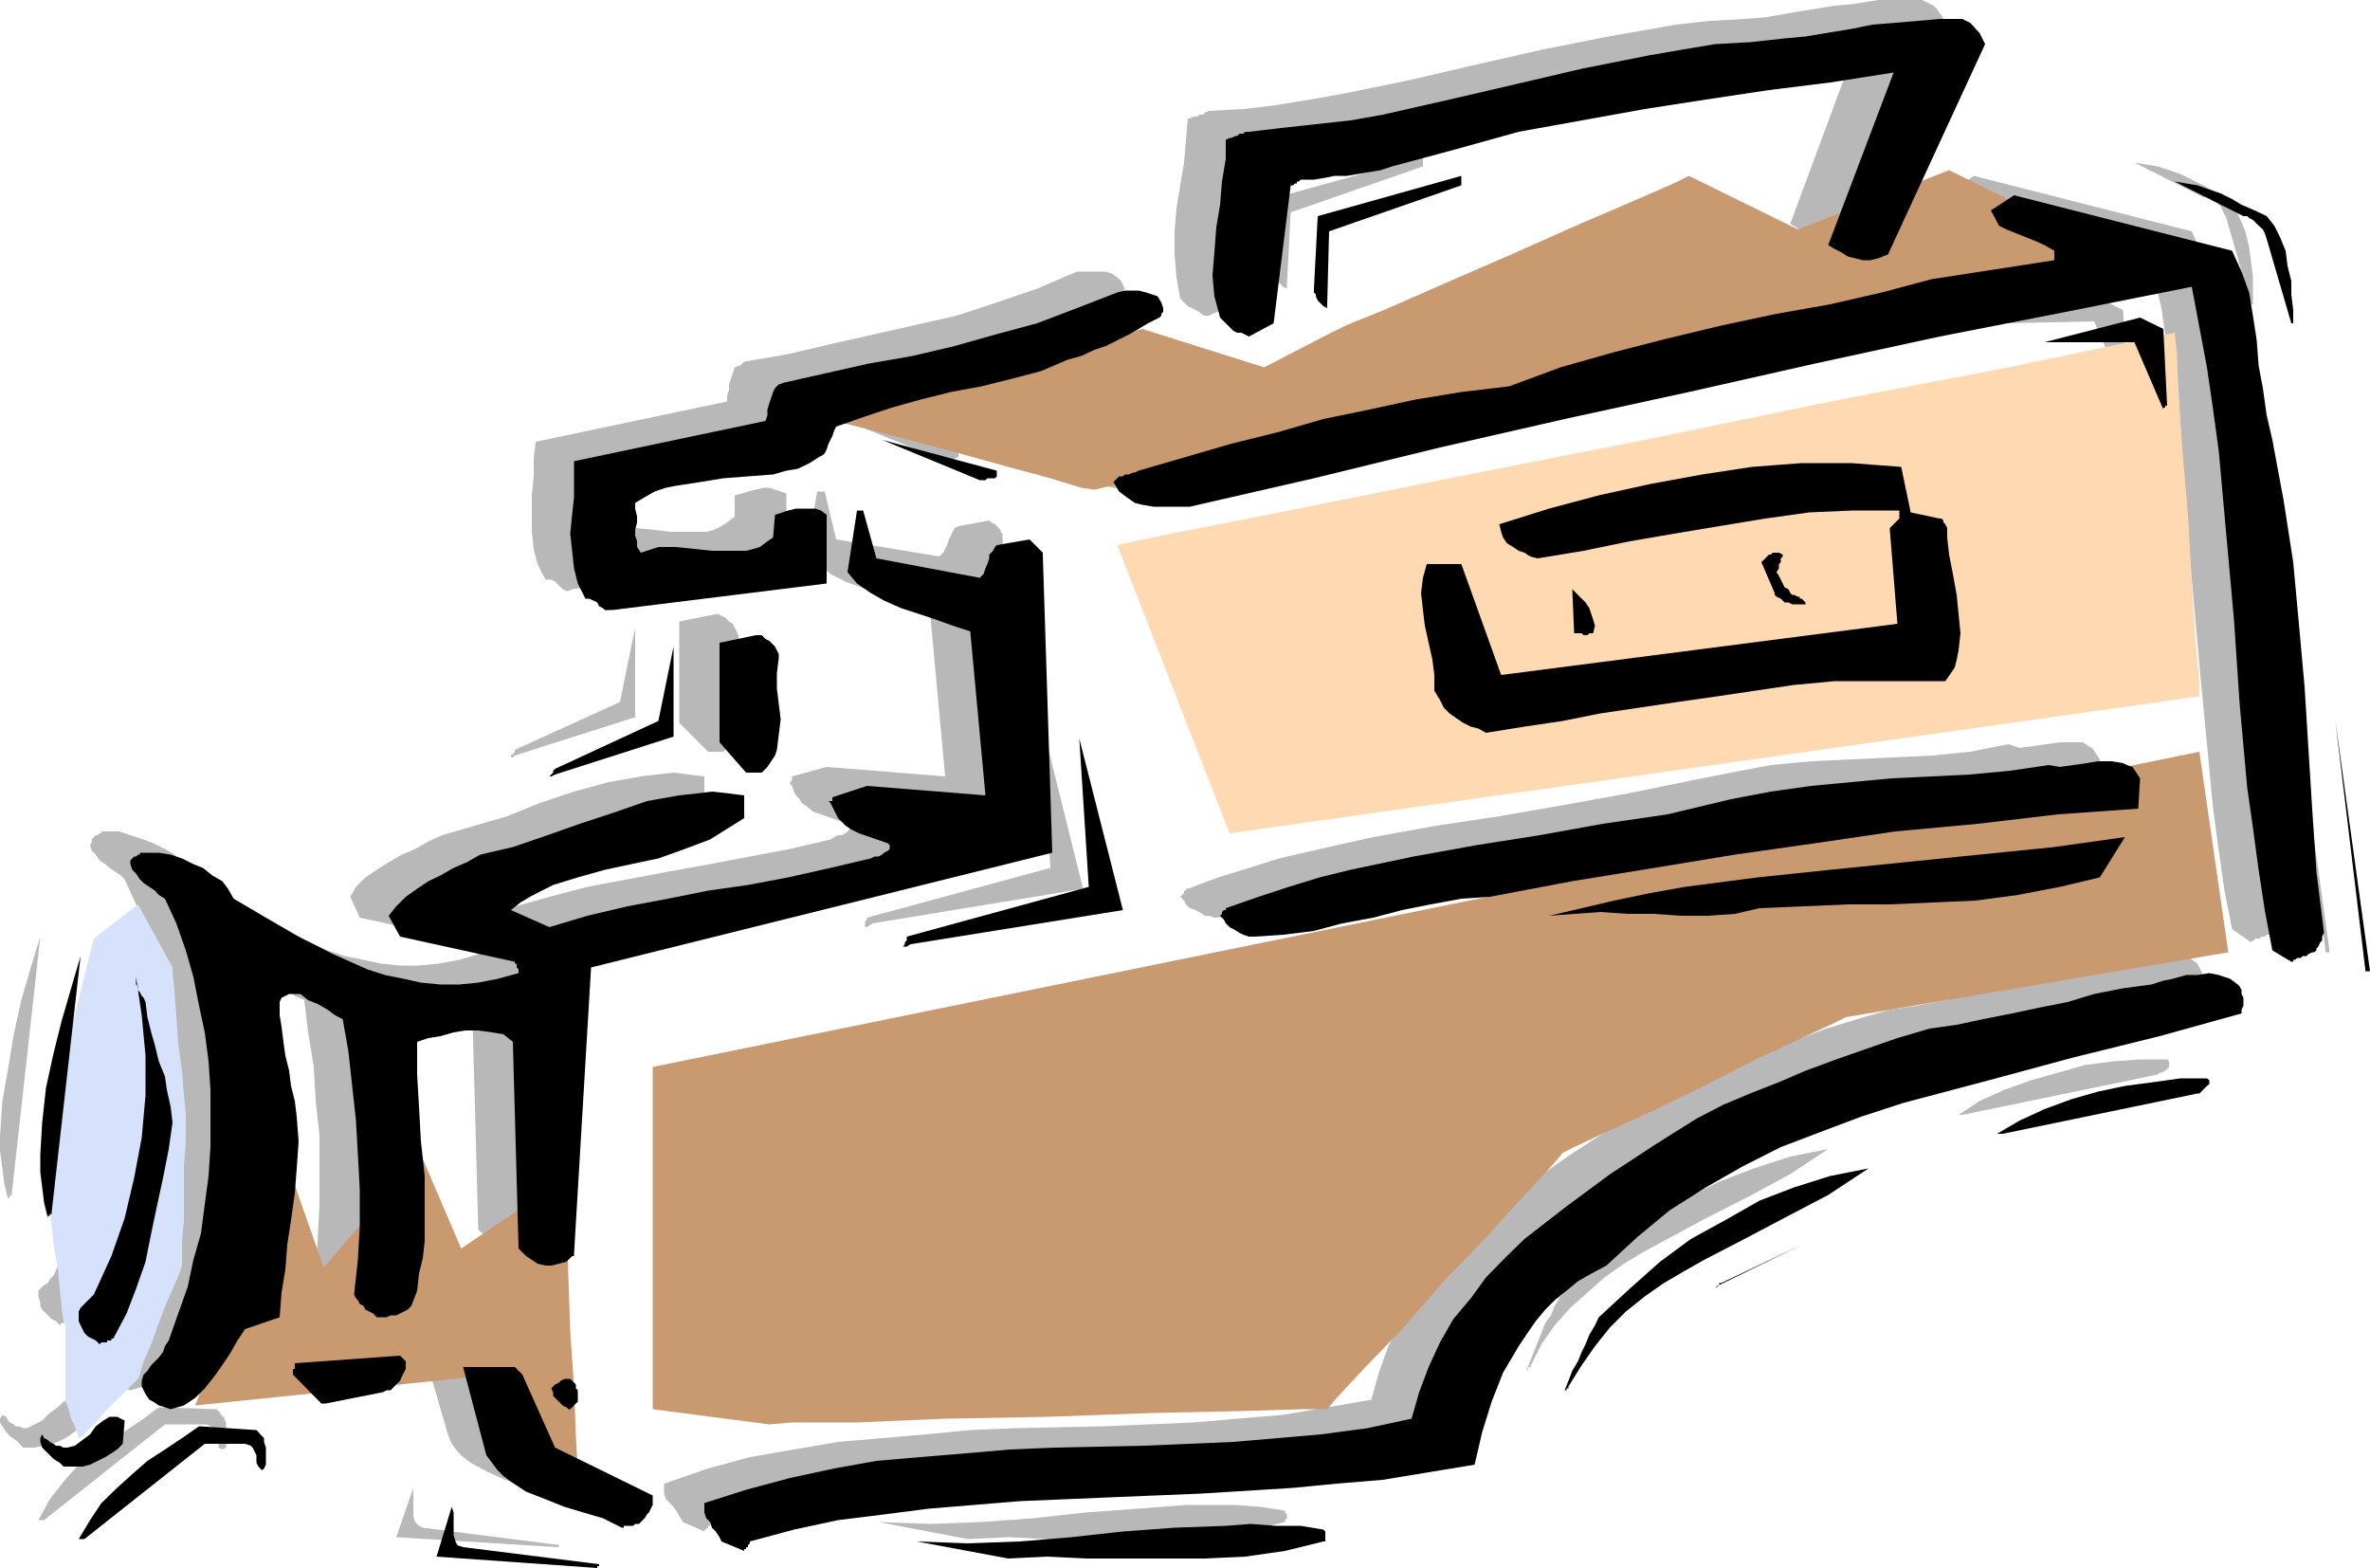
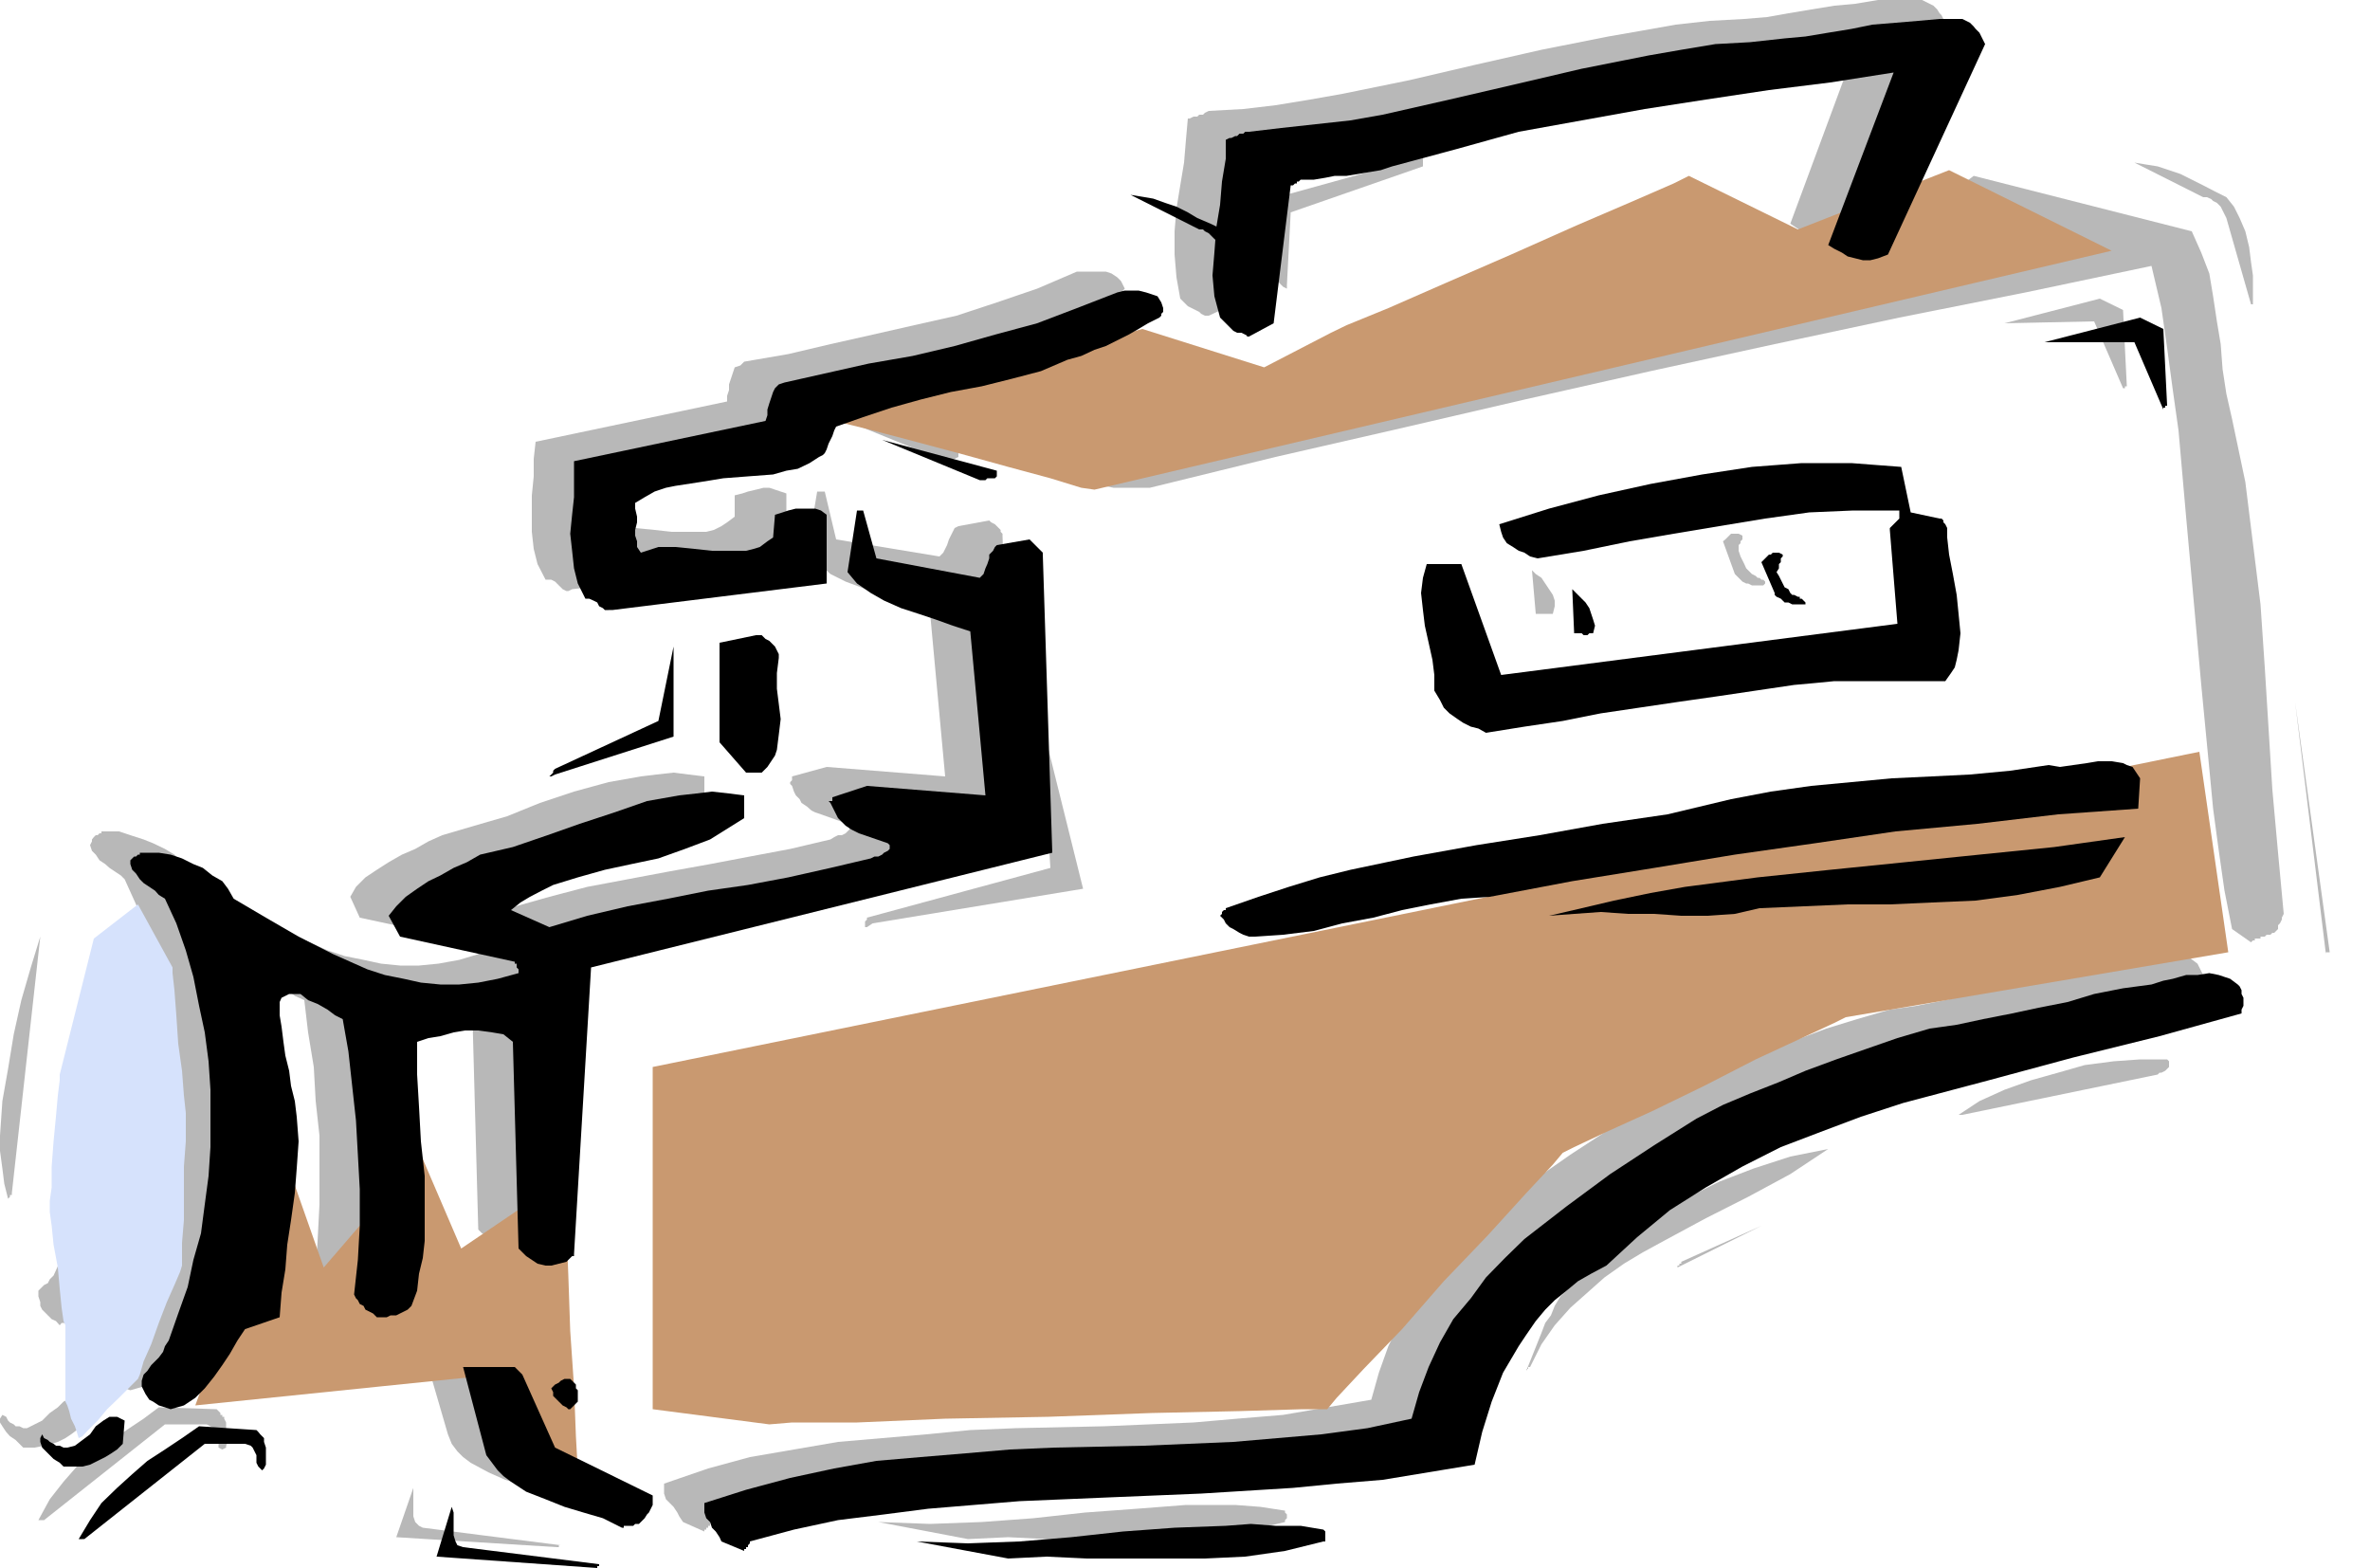
<svg xmlns="http://www.w3.org/2000/svg" height="317.568" viewBox="0 0 360 238.176" width="480">
  <path style="fill:#b8b8b8" d="M202.238 536.865h.288v-.288h.288l-20.952-2.664-.576-.288-.576-.576-.288-.864v-4.32l-2.592 7.488zm62.424-1.225 6.12-.287 5.832.288h18.288l6.048-.576 5.832-.576 6.048-1.44v-.288l.288-.288v-.576l-.288-.288v-.288l-3.744-.576-3.816-.288h-7.488l-7.488.576-7.848.576-7.848.864-7.848.576-7.848.288-7.848-.288zm-39.456-1.727v-.288h.288v-.576l6.984-1.728 6.624-1.44 6.696-1.152 6.984-.864 13.68-.936 13.608-.864 13.968-.288 13.896-.864 6.984-.576 6.624-.576 6.984-1.152 6.984-1.152 1.152-4.968 1.728-4.608 1.8-4.392 2.016-4.032 1.152-2.088 1.44-1.728 1.44-1.728 1.512-1.44 1.728-1.44 1.728-1.512 2.016-1.152 2.376-1.152 4.608-4.32 5.256-4.104 5.184-3.456 5.544-3.24 6.12-2.88 5.832-2.304 6.336-2.376 6.12-2.016 13.104-3.744 13.032-3.24 12.816-3.168 12.456-3.528.288-.576v-2.304l-.288-.576-.288-.576-.288-.576-1.152-.864-1.44-.288-1.728-.288h-1.728l-1.8.288-1.728.288-1.728.576-1.728.288-4.392.864-4.032.864-4.392.864-4.032 1.152-4.392.864-4.032.936-4.392.864-4.032.576-4.968 1.44-4.68 1.44-4.608 1.728-4.392 1.728-4.32 1.8-4.104 1.728-4.032 1.728-4.104 2.016-6.696 4.104-6.624 4.32-6.696 4.68-6.408 5.256-2.88 2.88-2.664 2.88-2.592 3.24-2.304 3.168-2.376 3.456-1.728 3.528-1.44 4.032-1.152 4.104-6.696 1.152-6.696 1.152-6.984.576-6.624.576-13.608.576-13.392.288-6.912.288-6.696.648-6.696.576-6.696.576-6.696 1.152-6.696 1.152-6.336 1.728-6.696 2.304v1.512l.288.864.576.576.576.576.576.864.288.576.576.864 3.24 1.44v-.288h.288v-.288zm-100.872-1.153 18.36-14.543h6.336l.576.288.576.288.36.576v1.224l.288.576v.576l.576.288.576-.288v-.288l.288-.576v-.576l-.288-.936v-1.44l-.288-.576v-.288h-.288v-.288h-.288v-.288l-.288-.288-.288-.288-8.784-.288-2.304 1.728-2.592 1.728-2.592 1.8-2.664 1.728-2.304 2.016-2.016 2.304-2.088 2.664-1.728 3.168h.864zm83.088-2.015h.36l.288-.288h.576v-.288h.288l.288-.288.288-.288.576-.576v-.576l.288-.576.288-.648v-1.152l-14.832-7.272-4.968-11.016v-.288h-.288v-.288h-.288v-.288l-.288-.288h-8.136l3.816 13.104.576 1.44.864 1.152.864.864 1.152.864 2.664 1.44 2.592 1.152 2.88.864 3.24 1.224 2.88.864 2.592 1.152h1.152zm-85.68-9h1.152l1.44-.288 1.152-.288.936-.288 1.152-.576.864-.576.864-.648 1.152-.864v-3.456l-.576-.576h-1.44l-1.152.576-.864.864-1.224.864-1.152 1.152-1.152.576-1.152.576h-.576l-.576-.288h-.576l-.288-.288-.576-.288-.288-.288-.288-.576-.576-.288-.36.576v.576l.36.576.576.864.576.648.864.576.576.576.576.576h.576zm15.696-8.712 2.016-.576 2.016-1.152 1.512-1.512 1.152-1.728 1.152-1.728 1.152-2.016 1.152-1.8 1.44-1.728 4.968-2.016.288-3.456.576-3.528.576-3.744.576-4.104.288-3.744.288-3.816.288-4.032-.288-3.816-.288-2.304-.576-2.592-.288-2.088-.576-2.304-.288-2.304-.288-2.016-.288-2.088v-1.728l.576-.576.288-.576h.576l.576-.288 1.152.288 1.512.576 1.152.864 1.44.864 1.152.864 1.44.648.576 4.896.864 5.256.288 5.184.576 5.256v10.44l-.288 5.544-.288 5.256.288.576v.288l.576.576.36.288.288.288.576.576.576.288.576.288.864.288h.576l.864-.288h.576l.576-.288.576-.288.576-.576.576-.288.864-2.304.648-2.664.288-2.304.288-2.592.288-4.968-.288-5.256-.288-4.896-.576-5.256-.36-4.896v-5.256l1.8-.288 1.728-.576 2.016-.288 2.016-.288h3.816l1.728.576 1.44.864.864 31.68.576.576.936.576.576.576 1.152.576.864.288h1.152l.864-.288 1.152-.288.288-.288h.288v-.288h.288v-.288l.288-.288h.288l2.376-43.56 69.984-17.784-1.44-44.928v-.288l-.288-.288v-.288l-.288-.288-.288-.288-.288-.288-.576-.288-.288-.288-4.68.864-.576.288-.288.576-.288.576-.288.576-.288.864-.288.576-.288.576-.576.576-15.696-2.592-1.728-7.272h-1.152l-1.512 9 1.512 1.728 2.016 1.8 2.304 1.152 2.304.864 2.664 1.152 2.592.864 2.592.864 2.664.864 2.304 24.984-18-1.44-5.256 1.44v.576l-.288.288v.288l.288.288.288.864.288.576.576.576.288.576.864.576.648.576.576.288.864.288 4.032 1.44.288.288v.576l-.288.288-.288.288-.576.288h-.576l-.576.288-.576.36-6.12 1.44-6.12 1.152-6.048 1.152-6.408 1.152-6.12 1.152-6.12 1.152-5.76 1.512-6.12 1.728-5.544-2.952 1.152-.864 1.8-1.152 1.44-.576 1.728-.864 3.744-1.152 4.104-1.152 4.032-.864 4.392-1.224 3.744-1.152 3.816-1.44 5.256-3.168v-3.456l-2.376-.288-2.304-.288-2.592.288-2.376.288-4.896.864-5.256 1.44-5.184 1.728-4.968 2.016-4.968 1.44-4.896 1.44-2.088.936-2.016 1.152-2.016.864-2.016 1.152-1.8 1.152-1.728 1.152-1.44 1.44-.864 1.512 1.44 3.168 17.424 3.744h.288v.647l.288.288v.865l-2.88.864-3.168.576-2.952.288h-2.88l-2.88-.288-2.664-.576-2.88-.576-2.592-.864-5.256-2.376-4.968-2.88-5.184-2.88-4.968-2.664-.864-1.44-.864-1.152-1.152-1.152-1.44-.864-1.8-.864-1.44-.576-2.016-.648-1.728-.576h-2.664v.288h-.288l-.288.288h-.288l-.288.288-.288.36v.288l-.288.576.288.864.576.576.576.864.864.576.648.576.864.576.864.576.576.576 1.728 3.816 1.44 4.032 1.152 4.104.864 4.32.936 4.104.576 4.32.288 4.392v8.712l-.288 4.32-.576 4.392-.648 4.032-.864 4.392-1.152 4.032-1.44 4.104-1.44 4.032-.288.936-.576.864-.576.576-.576.864-.576.576-.648.576-.288.864-.576.576.288.864v.864l.576.576.36.648.864.576.576.576.864.288zm60.984-.288h.288v-.288h.288v-.288l.288-.576v-1.512l-.288-.288v-.576l-.288-.288-.288-.576h-1.152l-.576.288-.288.288-.288.288-.576.288-.288.288.288.576.288.288v.648l.576.288.288.576.288.288.576.288.576.288.288-.288z" transform="translate(-117.638 -301.857)" />
  <path style="fill:#b8b8b8" d="m160.982 512.169 9-1.8.288-.288.576-.288.576-.288.576-.288.288-.576.288-.576.288-.576.288-.576.288-.288v-.288l-.288-.288v-.288l-.288-.288v-.288l-.288-.288h-.288l-15.984 1.152v.864l-.288.288v.576l4.392 4.392h.576zm189.072-2.664 1.728-3.456 2.016-2.88 2.376-2.664 2.592-2.304 2.592-2.304 2.952-2.088 2.88-1.728 3.168-1.728 6.408-3.456 6.408-3.24 6.408-3.456 5.76-3.816-5.76 1.152-5.544 1.8-5.256 2.016-5.184 2.592-4.968 3.24-4.896 3.456-4.68 4.032-4.392 4.104-.864 1.44-.576 1.44-.864 1.152-.576 1.512-.576 1.44-.576 1.44-.576 1.44-.576 1.44v-.288h.288v-.288zm-222.192-6.985h.288l.288-.287h.576l1.728-3.744 1.728-3.816 1.152-4.032 1.224-4.392.864-4.032.576-4.392.864-4.32.576-4.104-.288-2.592-.288-2.304-.576-2.304-.576-2.088-.864-2.304-.576-2.016-.288-2.376-.648-2.304-.288-.576-.288-.288-.288-.576v-.288l-.288-.576v-.288l-.288-.576v-.576l1.152 5.76.288 6.12v6.12l-.576 6.408-1.152 6.048-1.44 6.12-2.016 5.832-2.664 5.832-.576.576-.288.576-.576.288-.288.288-.288.288-.288.288v.864l.288.864v.576l.288.576.576.576.288.288.576.576.648.288.576.648.288-.36h.864zm245.16-9 12.168-5.471-12.744 6.336v-.288h.288v-.288h.288zm-253.584-10.44 4.32-38.951-1.44 4.68-1.44 4.968-1.152 5.184-.864 5.256-.864 4.896-.36 5.256v2.304l.36 2.664.288 2.304.576 2.304.288-.288v-.288h.288zm296.28-11.88 29.664-6.12.288-.287h.288l.576-.288.288-.288.288-.288v-.864l-.288-.288h-4.104l-4.032.288-4.392.576-4.032 1.152-4.104 1.152-4.032 1.44-3.816 1.728-3.168 2.088h.576zm55.8-24.695-5.256-38.016 4.68 38.304v-.288h.576zm-11.376-2.088h.864v-.288h.648l.288-.288h.576l.288-.288h.288l.288-.288.288-.288v-.576l.288-.288.288-.576v-.288l.288-.576-.864-9.288-.864-9.576-.576-9.288-.576-9.288-.648-9.576-1.152-9.288-1.152-9.288-2.016-9.576-.864-3.816-.576-3.744-.288-3.816-.576-3.456-.576-3.816-.576-3.456-1.224-3.168-1.44-3.24-33.12-8.424-3.168 2.376.288 1.152.864.864 1.152.864 1.152.576 1.44.576 1.8.576 1.44.576 1.152.864v.288h.288v.576l-.288.288-18.288 3.24-7.848 2.016-7.848 1.44-8.136 1.728-8.136 1.8-8.136 2.016-8.424 2.016-8.136 2.304-7.848 2.952-7.272.864-6.984 1.152-6.984 1.44-6.984 1.44-6.984 1.8-6.912 2.016-6.912 2.016-6.984 2.016-.576.288h-.576l-.576.288h-.288l-.576.288h-.576l-.36.288-.288.36.648 1.44 1.152 1.152 1.152.576 1.44.576 1.44.288h5.544l19.08-4.68 18.864-4.32 18.936-4.392 19.152-4.32 18.864-4.104 18.936-4.032 19.152-3.816 19.152-4.032 1.512 6.408.864 6.048.864 6.408.864 6.12 1.152 13.104 1.152 12.744 1.152 12.816 1.224 12.744.576 6.048.864 6.408.864 6.048 1.152 5.832 2.88 2.016.288-.288h.288zm-209.952-2.304 31.968-5.256-6.408-25.776 1.44 22.608-27.864 7.56v.288l-.288.288v.864h.288z" transform="translate(-117.638 -301.857)" />
-   <path style="fill:#b8b8b8" d="m302.102 441.249 4.68-.288 4.32-.864 4.392-.864 4.608-1.152 4.392-.936 4.608-.864 4.392-.864 4.32-.288 12.528-2.304 12.456-2.304 12.24-1.8 12.456-1.728 12.24-1.728 12.168-1.44 12.24-1.152 12.168-.864.288-4.608-.576-.864-.576-.864-.576-.288-.864-.576h-3.456l-2.088.288-2.016.288-2.016.288-1.728-.576-5.832 1.152-5.832.576-6.048.288-6.12.288-6.12.288-6.12.576-6.048 1.152-5.832 1.152-9.864 2.016-9.576 1.728-9.936 1.728-9.576 1.44-9.576 1.728-9.288 2.088-4.968 1.152-4.608 1.44-4.68 1.44-4.608 1.728h-.288v.288h-.288v.36l-.288.288-.288.288.576.576.288.576.576.576.864.288.576.288.864.576h.576zm44.784-3.169 3.744-.575h4.032l4.104.288h4.032l4.104.288 4.032-.288 4.104-.288 4.032-.648 6.408-.288 6.696-.288h6.408l6.696-.288 6.336-.288 6.408-.864 6.408-1.152 6.12-1.728 3.744-6.12-10.728 1.728-11.016 1.152-11.376 1.224-11.304 1.152-11.376 1.152-11.016 1.44-5.256.864-5.184 1.152-5.256.864zM195.83 416.625l18.288-5.832v-13.608l-2.304 11.304-15.984 7.272v.288l-.288.288-.288.288v.288h.288zm29.664-.576h2.016l.576-.576.864-.864.288-.864.576-1.224.288-2.016V408.2l-.288-2.304v-7.559l-.288-.576-.288-.576-.288-.576-.576-.36-.576-.576-.576-.288-.576-.288-5.832 1.152v15.408l4.392 4.392h.288zm111.744-6.12 5.832-.864 5.832-.864 5.76-.864 5.832-.864 6.12-.864 5.832-.864 5.76-1.224 6.12-.864 2.88-.288h19.8l.864-1.152.576-1.152.576-1.152.288-1.152v-5.544l-.576-3.168-.576-2.952-.576-2.88v-3.168l-.288-.648v-.576l-.288-.288v-.288l-.288-.288-.288-.288h-.288l-4.392-1.152-1.44-6.696-3.744-.288-3.528-.288h-7.56l-7.848.576-7.56.864-7.848 1.512-7.56 2.016-7.488 2.016-7.56 2.304v1.152l.576.936.576.864.576.576.864.576.864.288 1.152.288.864.576 6.984-1.152 6.984-1.44 6.984-1.152 6.696-1.224 6.984-1.152 6.624-.864 6.984-.288h6.696l.288.288-.288.288v.576l-.288.288-.288.288-.576.576-.288.288v.288l1.152 14.256-59.832 7.56-6.12-16.56h-5.256l-.864 2.016-.288 2.376.288 2.304.288 2.592.576 2.664.576 2.304.288 2.592.288 2.016.576 1.512.936 1.44.864.864.864.864.864.576 1.152.576 1.152.288z" transform="translate(-117.638 -301.857)" />
  <path style="fill:#b8b8b8" d="M352.07 395.097h1.44l.288-1.152v-.864l-.288-.864-.576-.864-.576-.864-.576-.864-.864-.576-.576-.576.576 6.624h.864zm-147.528-3.744 32.544-3.816v-10.728l-.864-.288-.864-.288-.864-.288h-.864l-1.152.288-1.224.288-.864.288-1.152.288v3.24l-1.152.864-.864.576-1.152.576-1.152.288h-5.256l-2.592-.288-2.952-.288h-2.592l-2.592.576-.288-.576-.288-.864v-4.968l-.288-.864 1.44-1.152 1.44-.576 1.728-.576 1.728-.576 3.528-.576 3.744-.36 3.816-.288 3.744-.576 1.728-.288 1.8-.576 1.728-.576 1.728-.864.288-.288.576-.288.288-.576v-.864l.288-.576.288-.864.288-.576.288-.576 4.104-1.512 4.32-1.44 4.392-1.152 4.608-1.152 4.68-.864 4.68-1.152 4.32-1.512 4.104-1.44 2.016-.576 2.016-.864 1.728-.576 1.728-.864 1.8-.864 1.44-.864 1.728-.864 1.44-.864.288-.36v-.288l.288-.288v-.288l.288-.288-.576-1.152-.576-.576-.864-.576-.864-.288h-4.392l-6.048 2.592-6.12 2.088-6.12 2.016-6.408 1.44-6.336 1.44-6.408 1.44-6.408 1.512-6.696 1.152-.576.576-.864.288-.288.864-.288.864-.288.864v.864l-.288.864v.864l-29.088 6.12-.288 2.592v2.664l-.288 2.88v5.543l.288 2.592.576 2.304 1.224 2.376h.864l.576.288.288.288.576.576.288.288.576.288h.288zm179.784-.576h1.152l.288-.288v-.288l-.288-.288h-.288l-.288-.288h-.288l-.288-.288-.576-.288-.288-.288-.288-.288-.288-.288-.288-.648-.288-.576-.288-.576-.288-.864v-.864l.288-.288v-.288l.288-.288v-.576l-.576-.288h-1.152l-.288.288-.288.288-.288.288-.36.288 1.8 4.968.288.288.288.288.288.288.288.288.576.288h.288l.576.288z" transform="translate(-117.638 -301.857)" />
  <path style="fill:#b8b8b8" d="M260.342 371.553h2.304l.576-.288v-.865l-17.712-4.896zm180.36-11.016-.576-11.592-3.528-1.728-14.472 3.744 13.608-.288 4.392 10.152h.288v-.288h.288zm-139.464-10.728 3.744-1.728 2.952-20.952.288-.288h.288l.288-.288.288-.288.288-.288h3.456l1.8-.288 1.728-.288h1.44l1.728-.576 1.728-.288 1.8-.288 9.864-2.952 9.576-2.304 9.288-2.016 9.576-1.44 9.288-1.512 9.648-1.44 9.288-1.152 9.576-1.44-9.576 25.848.864.576.864.576 1.152.576.864.576 1.152.288h1.512l1.152-.288 1.152-.576 14.832-32.256-.288-.576-.288-.576-.288-.288-.36-.576-.576-.576-.576-.288-.576-.288-.576-.288h-6.696l-3.456.576-3.168.288-3.528.576-3.456.576-3.24.576-3.456.288-5.256.288-5.184.576-5.256.936-4.968.864-10.152 2.016-10.152 2.304-9.864 2.304-10.224 2.088-4.896.864-5.256.864-4.896.576-5.256.288-.576.288-.288.288h-.576l-.288.288h-.576l-.576.288h-.288l-.288 3.24-.288 3.456-.576 3.456-.576 3.528-.288 3.456v3.528l.288 3.456.576 3.24.576.576.576.576.576.288.576.288.576.288.288.288.576.288zm158.616-1.729v-4.391l-.288-2.016-.288-2.304-.576-2.376-.864-2.016-.864-1.728-1.152-1.44-1.728-.864-1.8-.936-1.728-.864-1.728-.864-1.728-.576-1.728-.576-1.8-.288-1.728-.288 10.44 5.256h.576l.648.288.288.288.576.288.576.576.288.576.288.576.288.576 3.744 13.104h.288z" transform="translate(-117.638 -301.857)" />
  <path style="fill:#b8b8b8" d="m313.118 345.129.576-11.016 20.088-6.984v-1.44l-22.104 6.12-.576 11.016.288.288v.576l.288.288v.288l.288.576.288.288.288.288.576.288v-.576z" transform="translate(-117.638 -301.857)" />
  <path style="fill:#c99970" d="m147.302 515.337 45.648-4.68 12.456 16.272V525.2l-.288-5.184-.288-7.56-.576-8.424-.288-8.424-.288-7.272-.288-5.544-.288-1.728-15.408 10.44-6.12-14.256-14.76 17.136-5.832-16.56z" transform="translate(-117.638 -301.857)" />
  <path style="fill:#d6e2fc" d="m131.894 444.417 6.696-5.184 5.256 9.576v.864l.288 2.592.288 3.816.288 4.32.576 4.104.288 3.744.288 2.664v4.32l-.288 3.816v8.136l-.288 3.456v3.456l-.288.936-.864 2.016-1.152 2.592-1.224 3.168-1.152 3.24-1.152 2.592-.576 2.016-.288.648-.576.576-.864.864-1.44 1.44-1.8 1.728-1.44 1.728-1.44 1.44-.864.936-.576.288-.288-.936-.288-.864-.576-1.152-.288-1.152-.288-.864-.288-.576v-11.592l-.288-.648-.288-2.016-.288-2.88-.288-3.24-.648-3.456-.288-2.88-.288-2.088v-1.728l.288-2.016v-3.168l.288-3.816.36-3.744.288-3.24.288-2.304v-.864z" transform="translate(-117.638 -301.857)" />
  <path style="fill:#c99970" d="M216.782 463.929v51.984l17.712 2.304 3.456-.288h9.864l13.392-.576 15.696-.288 15.696-.576 13.32-.288 9.576-.288h3.744l1.44-1.728 4.104-4.392 5.832-6.048 6.336-7.272 6.696-6.984 5.832-6.408 4.032-4.32 1.512-1.8 1.728-.864 4.896-2.304 6.984-3.168 7.848-3.816 7.848-4.032 6.984-3.24 4.968-2.304 1.728-.864 58.104-9.864-4.392-30.456zm74.376-112.104 18.504 5.832 10.152-5.256 2.376-1.152 6.336-2.592 8.712-3.816 9.936-4.32 9.864-4.392 8.712-3.744 6.12-2.664 2.304-1.152 16.56 8.136 22.968-9 24.696 12.24-154.512 36.288-2.016-.288-4.68-1.44-6.408-1.728-7.56-2.088-7.56-2.016-6.624-1.728-4.68-1.152-1.728-.576z" transform="translate(-117.638 -301.857)" />
-   <path style="fill:#ffd9b2" d="m287.342 384.657 17.064 43.776 147.312-20.808v-2.304l-.576-6.12-.576-9-.576-10.152-.864-9.936-.576-9-.288-6.12-.288-2.592-6.984 1.44-18.288 3.816-25.56 4.896-29.664 6.12-29.664 5.832-25.848 5.184-17.928 3.528z" transform="translate(-117.638 -301.857)" />
  <path style="fill:#000" d="M208.358 540.033v-.288h.288v-.288l-20.664-2.592-.864-.288-.288-.576-.288-.936v-3.456l-.288-.864-2.304 7.56zm62.424-1.44 5.832-.288 6.12.288h17.928l6.12-.288 6.048-.864 5.832-1.44h.288v-1.512l-.288-.288-3.456-.576h-3.816l-3.744-.288-3.816.288-7.776.288-7.848.576-7.848.864-7.848.648-7.848.288-7.776-.288zm-39.816-1.728h.288v-.288l.288-.288V536l6.696-1.8 6.696-1.44 6.984-.864 6.696-.864 13.896-1.152 13.68-.576 13.896-.576 13.968-.864 6.624-.648 6.984-.576 6.984-1.152 6.984-1.152 1.152-4.968 1.44-4.608 1.728-4.392 2.376-4.032 1.152-1.728 1.44-2.088 1.44-1.728 1.44-1.44 1.8-1.44 1.728-1.44 2.016-1.152 2.304-1.224 4.68-4.32 4.968-4.104 5.472-3.456 5.544-3.168 5.832-2.952 6.048-2.304 6.12-2.304 6.408-2.088 13.032-3.456 12.816-3.456 13.104-3.24 12.456-3.456v-.576l.288-.576v-1.224l-.288-.576v-.576l-.288-.576-.288-.288-1.152-.864-1.728-.576-1.44-.288-1.8.288h-1.728l-2.016.576-1.44.288-1.8.576-4.32.576-4.392.864-4.032 1.224-4.392.864-4.032.864-4.392.864-4.032.864-4.104.576-4.896 1.44-4.968 1.728-4.32 1.512-4.68 1.728-4.032 1.728-4.392 1.728-4.104 1.728-4.032 2.088-6.408 4.032-6.696 4.392-6.624 4.896-6.408 4.968-2.952 2.88-2.88 2.952-2.304 3.168-2.664 3.168-2.016 3.528-1.728 3.744-1.44 3.816-1.152 4.032-6.696 1.44-6.984.936-6.696.576-6.696.576-13.536.576-13.68.288-6.696.288-6.696.576-6.912.576-6.696.576-6.408 1.152-6.696 1.44-6.696 1.8-6.336 2.016v1.44l.288.864.576.576.288.864.576.576.576.864.288.648 3.456 1.44v-.288h.288zm-100.512-1.225 18.288-14.471h6.12l.864.288.288.288.288.576.288.576v1.152l.288.576.576.576.288-.288.288-.576v-2.592l-.288-.864v-.576l-.288-.288-.288-.288-.288-.36-.288-.288-8.712-.576-2.592 1.8-2.592 1.728-2.664 1.728-2.304 2.016-2.304 2.088-2.376 2.304-1.728 2.592-1.728 2.88h.576zm83.088-2.015h.288l.288-.288h.576l.288-.288.288-.288.288-.288.36-.576.288-.288.288-.576.288-.576v-1.44l-14.832-7.272-4.968-11.088-.288-.288-.288-.288-.288-.288-.288-.288h-7.848l3.528 13.392.864 1.152.864 1.152.864.864 1.152.864 2.304 1.512 2.952 1.152 2.88 1.152 2.88.864 2.952.864 2.88 1.44h.288v-.288h.864zm-85.68-9h2.304l1.152-.288 1.152-.576 1.152-.576.936-.576.864-.576.864-.864.288-3.528-.576-.288-.576-.288h-1.152l-.936.576-1.152.864-.864 1.224-1.152.864-1.152.864-1.152.288h-.576l-.576-.288h-.576l-.36-.288-.576-.288-.288-.288-.576-.288-.288-.576-.288.576v.576l.288.864.576.576.576.576.576.576.936.576.576.576h.288zm15.696-8.712 2.016-.576 1.728-1.152 1.44-1.44 1.44-1.8 1.224-1.728 1.152-1.728 1.152-2.016 1.152-1.728 5.256-1.8.288-3.744.576-3.528.288-3.744.576-3.744.576-4.104.288-3.744.288-4.104-.288-3.744-.288-2.376-.576-2.304-.288-2.304-.576-2.304-.288-2.088-.288-2.304-.288-1.728v-2.016l.288-.648.576-.288.576-.288h1.728l1.152.936 1.44.576 1.512.864 1.152.864 1.152.576.864 4.896.576 5.256.576 5.256.288 5.184.288 5.256v5.544l-.288 5.184-.576 5.256.288.576.288.288.288.576.576.288.288.576.576.288.576.288.576.576h1.512l.576-.288h.864l.576-.288.576-.288.576-.288.576-.576.864-2.304.288-2.592.576-2.376.288-2.592v-9.864l-.576-5.256-.288-5.256-.288-4.896v-4.968l1.728-.576 1.8-.288 2.016-.576 1.728-.288h2.016l2.088.288 1.728.288 1.44 1.152.864 31.392.576.576.576.576.864.576.864.576 1.224.288h.864l1.152-.288 1.152-.288.288-.288.288-.288.288-.288h.288v-.288l2.592-43.56 70.056-17.424-1.44-45.288v-.288l-.288-.288-.288-.288-.288-.288-.288-.288-.288-.288-.288-.288-.288-.288-4.968.864-.288.288-.288.576-.576.576v.576l-.288.864-.288.648-.288.864-.576.576-15.696-2.952-2.016-7.272h-.936l-1.44 9.36 1.44 1.728 2.088 1.44 2.016 1.152 2.592 1.152 2.664.864 2.592.864 2.592.936 2.664.864 2.304 24.912-18-1.44-5.256 1.728v.576h-.576l.288.288.288.576.288.576.288.576.288.576.576.576.576.576.864.576.576.288.576.288 4.392 1.512.288.288v.576l-.288.288-.576.288-.288.288-.576.288h-.576l-.576.288-6.12 1.44-6.408 1.44-6.12 1.152-6.048.864-6.12 1.224-6.12 1.152-6.12 1.44-5.76 1.728-5.832-2.592 1.44-1.152 1.44-.864 1.8-.936 1.728-.864 3.744-1.152 4.104-1.152 4.032-.864 4.104-.864 4.032-1.44 3.816-1.44 5.184-3.24v-3.456l-2.304-.288-2.592-.288-2.376.288-2.592.288-4.896.864-4.968 1.728-5.256 1.728-4.896 1.728-5.256 1.8-4.968 1.152-2.016 1.152-2.016.864-2.016 1.152-1.8.864-1.728 1.152-1.728 1.224-1.44 1.44-1.152 1.44 1.728 3.168 17.424 3.816v.288h.288v.576l.288.288v.576l-3.168.864-2.952.576-2.88.288h-2.88l-2.952-.288-2.592-.576-2.88-.576-2.664-.864-5.184-2.304-5.256-2.664-4.968-2.88-4.896-2.88-.864-1.512-.864-1.152-1.512-.864-1.44-1.152-1.44-.576-1.728-.864-1.728-.576-1.8-.288h-2.88v.288h-.288l-.288.288h-.288l-.288.288-.288.288v.576l.288.864.576.576.576.864.576.576.864.576.864.576.576.648.936.576 1.728 3.744 1.44 4.104 1.152 4.032.864 4.392.864 4.032.576 4.392.288 4.32v8.712l-.288 4.392-.576 4.32-.576 4.392-1.152 4.032-.864 4.104-1.44 4.032-1.44 4.104-.576.864-.288.864-.648.864-.576.576-.576.576-.576.864-.576.576-.288.936v.864l.288.576.288.576.576.864.576.288.864.576.936.288zm60.984-.288.288-.288.288-.288.288-.288v-1.728l-.288-.288v-.576l-.288-.288-.288-.288-.288-.288h-.864l-.576.288-.288.288-.576.288-.288.288-.288.288.288.576v.576l.288.288.288.288.576.576.288.288.576.288.288.288h.288l.288-.288z" transform="translate(-117.638 -301.857)" />
-   <path style="fill:#000" d="m167.102 515.049 8.712-1.728.576-.288h.576l.576-.576.288-.288.576-.576.288-.648.288-.576.288-.576v-1.152l-.288-.288-.288-.288-.288-.288-15.984 1.152v.864h-.288v.864l4.32 4.392h.648zm188.784-2.592 2.016-3.24 2.016-2.88 2.304-2.88 2.376-2.376 2.88-2.304 2.88-2.016 2.952-1.728 3.168-1.8 6.12-3.168 6.696-3.528 6.048-3.168 6.12-4.032-5.832 1.152-5.472 1.728-5.256 2.016-5.184 2.952-5.256 2.88-4.68 3.456-4.608 4.104-4.68 4.32-.576 1.224-.864 1.44-.576 1.44-.576 1.152-.576 1.44-.864 1.44-.576 1.512-.576 1.44h.288v-.288h.288v-.288zM133.91 505.76v-.287h.648v-.288h.288l2.016-3.816 1.44-3.744 1.44-4.104.864-4.32.864-4.104.936-4.32.864-4.392.576-4.032-.288-2.376-.576-2.592-.288-2.016-.936-2.304-.576-2.376-.576-2.016-.576-2.304-.288-2.304-.288-.648-.288-.288-.288-.576-.288-.288v-.576l-.288-.288v-1.152l.864 5.832.576 6.12v6.048l-.576 6.408-1.152 6.12-1.44 6.12-2.016 5.76-2.664 5.832-.576.576-.576.576-.288.288-.288.288-.288.288-.288.576v1.44l.288.648.288.576.288.576.576.576.576.288.576.288.576.576.288-.288h.864zm245.16-9 12.24-5.831-13.104 6.408h.288l.288-.288v-.288zm-253.584-10.8 4.392-38.88-1.44 4.897-1.44 4.968-1.224 4.896-1.152 5.256-.576 5.256-.288 4.896v2.664l.288 2.304.288 2.304.576 2.376v-.36h.288v-.288h.288zm296.352-11.88 29.592-6.12h.288l.288-.287.288-.288.288-.288.288-.288.36-.288v-.576l-.36-.288h-4.032l-4.104.576-4.32.576-4.104.864-4.032 1.152-4.104 1.512-3.744 1.728-3.456 2.016h.576zm55.8-24.695-5.256-38.016 4.608 38.304v-.288h.648zm-11.376-1.728.288-.288h.576l.288-.288h.576l.288-.288.576-.288h.288l.36-.288v-.288l.288-.288.288-.648.288-.288v-.576l.288-.576-1.152-9.288-.648-9.576-.576-9.216-.576-9.288-.864-9.576-.864-9.36-1.44-9.288-1.728-9.288-.864-3.744-.576-4.104-.648-3.456-.288-3.816-.576-3.744-.576-3.528-1.152-3.168-1.44-3.168-33.12-8.424-3.528 2.304.648 1.152.576 1.152 1.152.576 1.44.576 1.44.576 1.44.576 1.44.648 1.512.864v1.44l-18.648 2.88-7.56 2.016-7.848 1.8-8.136 1.44-8.136 1.728-8.424 2.016-8.136 2.088-8.136 2.304-7.776 2.88-7.272.864-6.984 1.152-6.984 1.512-6.984 1.44-6.984 2.016-6.984 1.728-6.912 2.016-7.2 2.088-.576.288h-.288l-.648.288h-.576l-.288.288h-.576l-.288.288-.576.576.864 1.44 1.152.864 1.224.864 1.152.288 1.728.288h5.472l18.864-4.32 19.152-4.68 18.936-4.32 18.864-4.104 19.152-4.32 18.936-4.104 19.152-3.744 19.152-3.816 1.152 6.12 1.152 6.12.936 6.408.864 6.336 1.152 12.816 1.152 12.744.864 12.816 1.152 12.744.864 6.048.864 6.408.936 6.12 1.152 6.12 2.88 1.728h.288v-.288h.288zM255.95 445.28l32.256-5.183-6.624-26.064 1.44 22.536-27.648 7.56v.576l-.288.288v.288l-.288.36h.576z" transform="translate(-117.638 -301.857)" />
  <path style="fill:#000" d="m308.222 444.129 4.32-.288 4.68-.576 4.32-1.152 4.68-.864 4.392-1.152 4.32-.864 4.68-.864 4.32-.288 12.528-2.376 12.456-2.016 12.24-2.016 12.168-1.728 12.24-1.8 12.456-1.152 12.24-1.44 12.168-.864.288-4.608-.576-.864-.576-.864-.864-.288-.576-.288-1.728-.288h-2.088l-1.728.288-2.016.288-2.016.288-1.728-.288-5.832.864-6.12.576-5.832.288-6.048.288-6.12.576-6.12.576-6.12.864-6.048 1.152-9.648 2.304-9.864 1.44-9.576 1.728-9.576 1.512-9.576 1.728-9.576 2.016-4.68 1.152-4.68 1.44-4.608 1.512-4.968 1.728v.288h-.288l-.288.288v.288l-.288.288.576.576.288.576.576.576.576.288.936.576.576.288.864.288zm44.712-3.169 3.816-.287 4.032-.288 4.104.288h4.032l4.104.288h4.032l4.104-.288 3.744-.864 6.696-.288 6.696-.288h6.408l6.336-.288 6.696-.288 6.408-.864 6.408-1.224 6.048-1.44 3.816-6.12-10.728 1.512-11.376 1.152-11.304 1.152-11.376 1.152-11.016 1.152-11.016 1.44-5.256.936-5.544 1.152-4.896 1.152zM201.95 419.505l18-5.76v-13.68l-2.304 11.304-15.696 7.272-.288.288v.288l-.288.288-.288.288h.288zm29.592-.288h1.8l.864-.864.576-.864.576-.864.288-.864.288-2.304.288-2.376-.288-2.304-.288-2.304v-2.376l.288-2.304v-.576l-.288-.576-.288-.576-.576-.576-.288-.288-.576-.288-.576-.576h-.864l-5.544 1.152v15.12l4.032 4.608h.576zm111.816-6.048 5.832-.936 5.832-.864 5.76-1.152 5.832-.864 5.832-.864 6.048-.864 5.832-.864 5.832-.864 3.168-.288 2.952-.288h16.848l.864-1.224.576-.864.288-1.152.288-1.44.288-2.592-.288-2.952-.288-2.88-.576-3.168-.576-2.952-.288-2.592v-1.44l-.288-.576-.288-.288v-.288l-.288-.288h-.288l-4.392-.936-1.44-6.912-3.816-.288-3.744-.288h-7.56l-7.56.576-7.56 1.152-7.848 1.44-7.848 1.728-7.56 2.016-7.56 2.376.288 1.152.288.864.576.864.936.576.864.576.864.288.864.576 1.152.288 6.984-1.152 6.984-1.44 6.696-1.152 6.912-1.152 6.984-1.152 6.696-.936 6.696-.288h6.984v1.224l-.288.288-.576.576-.288.288-.288.288v.288l1.152 14.256-60.192 7.776-6.048-16.848h-5.256l-.576 2.088-.288 2.304.288 2.592.288 2.376.576 2.592.576 2.592.288 2.304v2.376l.864 1.44.576 1.152.864.864 1.224.864.864.576 1.152.576 1.152.288z" transform="translate(-117.638 -301.857)" />
  <path style="fill:#000" d="M358.19 398.337h.576l.288-.288h.576l.288-1.152-.288-.936-.288-.864-.288-.864-.576-.864-.576-.576-.864-.864-.576-.576.288 6.696h1.152zm-147.528-3.817 32.544-4.031v-10.44l-.864-.648-.864-.288h-2.952l-1.152.288-.864.288-1.152.36-.288 3.456-.864.576-1.152.864-.936.288-1.152.288h-5.184l-2.664-.288-2.88-.288h-2.592l-2.664.864-.576-.864v-.864l-.288-.864v-.864l.288-1.152v-.864l-.288-1.224v-.864l1.44-.864 1.512-.864 1.728-.576 1.44-.288 3.744-.576 3.528-.576 3.744-.288 3.816-.288 2.016-.576 1.728-.288 1.8-.864 1.44-.936.576-.288.288-.288.288-.576.288-.864.288-.576.288-.576.288-.864.288-.576 4.104-1.44 4.32-1.44 4.392-1.224 4.608-1.152 4.68-.864 4.608-1.152 4.392-1.152 4.032-1.728 2.088-.576 2.016-.936 1.728-.576 1.728-.864 1.728-.864 1.512-.864 1.44-.864 1.728-.864.288-.288v-.288l.288-.288v-.576l-.288-.864-.576-.936-.864-.288-.864-.288-1.152-.288h-2.088l-1.152.288-6.12 2.376-6.048 2.304-6.408 1.728-6.12 1.728-6.408 1.512-6.624 1.152-6.408 1.44-6.408 1.44-.864.288-.576.576-.288.576-.288.864-.288.864-.288.936v.864l-.288.864-29.088 6.12v5.472l-.288 2.664-.288 2.88.288 2.592.288 2.664.576 2.304 1.152 2.304h.576l.648.288.576.288.288.576.576.288.288.288h.576zm179.496-.863h1.728v-.288l-.288-.288-.288-.288h-.288v-.288h-.288l-.576-.288h-.288l-.288-.288-.288-.576-.576-.288-.288-.576-.288-.576-.288-.576-.36-.576.36-.576v-.648l.288-.288v-.576l.288-.288v-.288l-.576-.288h-.936l-.288.288h-.288l-.288.288-.288.288-.576.576 2.016 4.68v.288l.288.288.648.288.288.288.288.288h.576l.576.288z" transform="translate(-117.638 -301.857)" />
-   <path style="fill:#000" d="M266.462 374.793h.864l.288-.288h1.152l.288-.288v-.864l-17.424-4.68zm180.36-11.304-.576-11.664-3.528-1.728-14.544 3.744h13.68l4.392 10.224v-.288h.288v-.288h.288zm-139.464-10.512 3.744-2.016 2.592-20.952h.36l.288-.288h.288v-.288h.288l.288-.288h2.016l1.728-.288 1.44-.288h1.8l1.728-.288 1.728-.288 1.728-.288 1.728-.576 9.648-2.592 9.576-2.664 9.576-1.728 9.576-1.728 9.288-1.44 9.576-1.44 9.288-1.152 9.648-1.512-9.936 26.208.936.576 1.152.576.864.576 1.152.288 1.152.288h1.152l1.152-.288 1.512-.576 14.76-31.968-.288-.576-.288-.576-.288-.576-.576-.576-.288-.36-.576-.576-.576-.288-.576-.288h-3.456l-3.24.288-3.456.288-3.528.288-3.168.648-3.528.576-3.456.576-3.168.288-5.256.576-5.256.288-5.184.864-4.968.864-10.152 2.016-10.152 2.376-9.936 2.304-10.152 2.304-4.896.864-5.256.576-5.256.576-4.896.576h-.576l-.288.288h-.576l-.36.36h-.288l-.576.288h-.288l-.576.288v2.88l-.576 3.456-.288 3.528-.576 3.456-.288 3.816-.288 3.456.288 3.168.864 3.24.576.576.576.576.288.288.576.576.576.288h.648l.576.288zm158.616-2.017v-2.015l-.288-2.376v-2.016l-.576-2.304-.288-2.304-.864-2.088-.864-1.728-1.152-1.44-1.8-.864-2.016-.864-1.44-.864-1.728-.864-1.728-.576-1.8-.648-1.728-.288-1.728-.288 10.44 5.256h.576l.288.288.576.288.576.576.288.288.648.576.288.576.288.864 3.744 12.816h.288z" transform="translate(-117.638 -301.857)" />
-   <path style="fill:#000" d="m319.238 348.08.288-11.087 20.088-6.984v-1.44l-21.816 6.12-.576 11.016v.576l.288.288v.288l.288.648.288.288.288.288.288.288.576.288v-.288z" transform="translate(-117.638 -301.857)" />
+   <path style="fill:#000" d="M266.462 374.793h.864l.288-.288h1.152l.288-.288v-.864l-17.424-4.68zm180.36-11.304-.576-11.664-3.528-1.728-14.544 3.744h13.68l4.392 10.224v-.288h.288v-.288h.288zm-139.464-10.512 3.744-2.016 2.592-20.952h.36l.288-.288h.288v-.288h.288l.288-.288h2.016l1.728-.288 1.44-.288h1.8l1.728-.288 1.728-.288 1.728-.288 1.728-.576 9.648-2.592 9.576-2.664 9.576-1.728 9.576-1.728 9.288-1.44 9.576-1.44 9.288-1.152 9.648-1.512-9.936 26.208.936.576 1.152.576.864.576 1.152.288 1.152.288h1.152l1.152-.288 1.512-.576 14.76-31.968-.288-.576-.288-.576-.288-.576-.576-.576-.288-.36-.576-.576-.576-.288-.576-.288h-3.456l-3.24.288-3.456.288-3.528.288-3.168.648-3.528.576-3.456.576-3.168.288-5.256.576-5.256.288-5.184.864-4.968.864-10.152 2.016-10.152 2.376-9.936 2.304-10.152 2.304-4.896.864-5.256.576-5.256.576-4.896.576h-.576l-.288.288h-.576l-.36.36h-.288l-.576.288h-.288l-.576.288v2.88l-.576 3.456-.288 3.528-.576 3.456-.288 3.816-.288 3.456.288 3.168.864 3.24.576.576.576.576.288.288.576.576.576.288h.648l.576.288zv-2.015l-.288-2.376v-2.016l-.576-2.304-.288-2.304-.864-2.088-.864-1.728-1.152-1.44-1.8-.864-2.016-.864-1.44-.864-1.728-.864-1.728-.576-1.8-.648-1.728-.288-1.728-.288 10.44 5.256h.576l.288.288.576.288.576.576.288.288.648.576.288.576.288.864 3.744 12.816h.288z" transform="translate(-117.638 -301.857)" />
</svg>